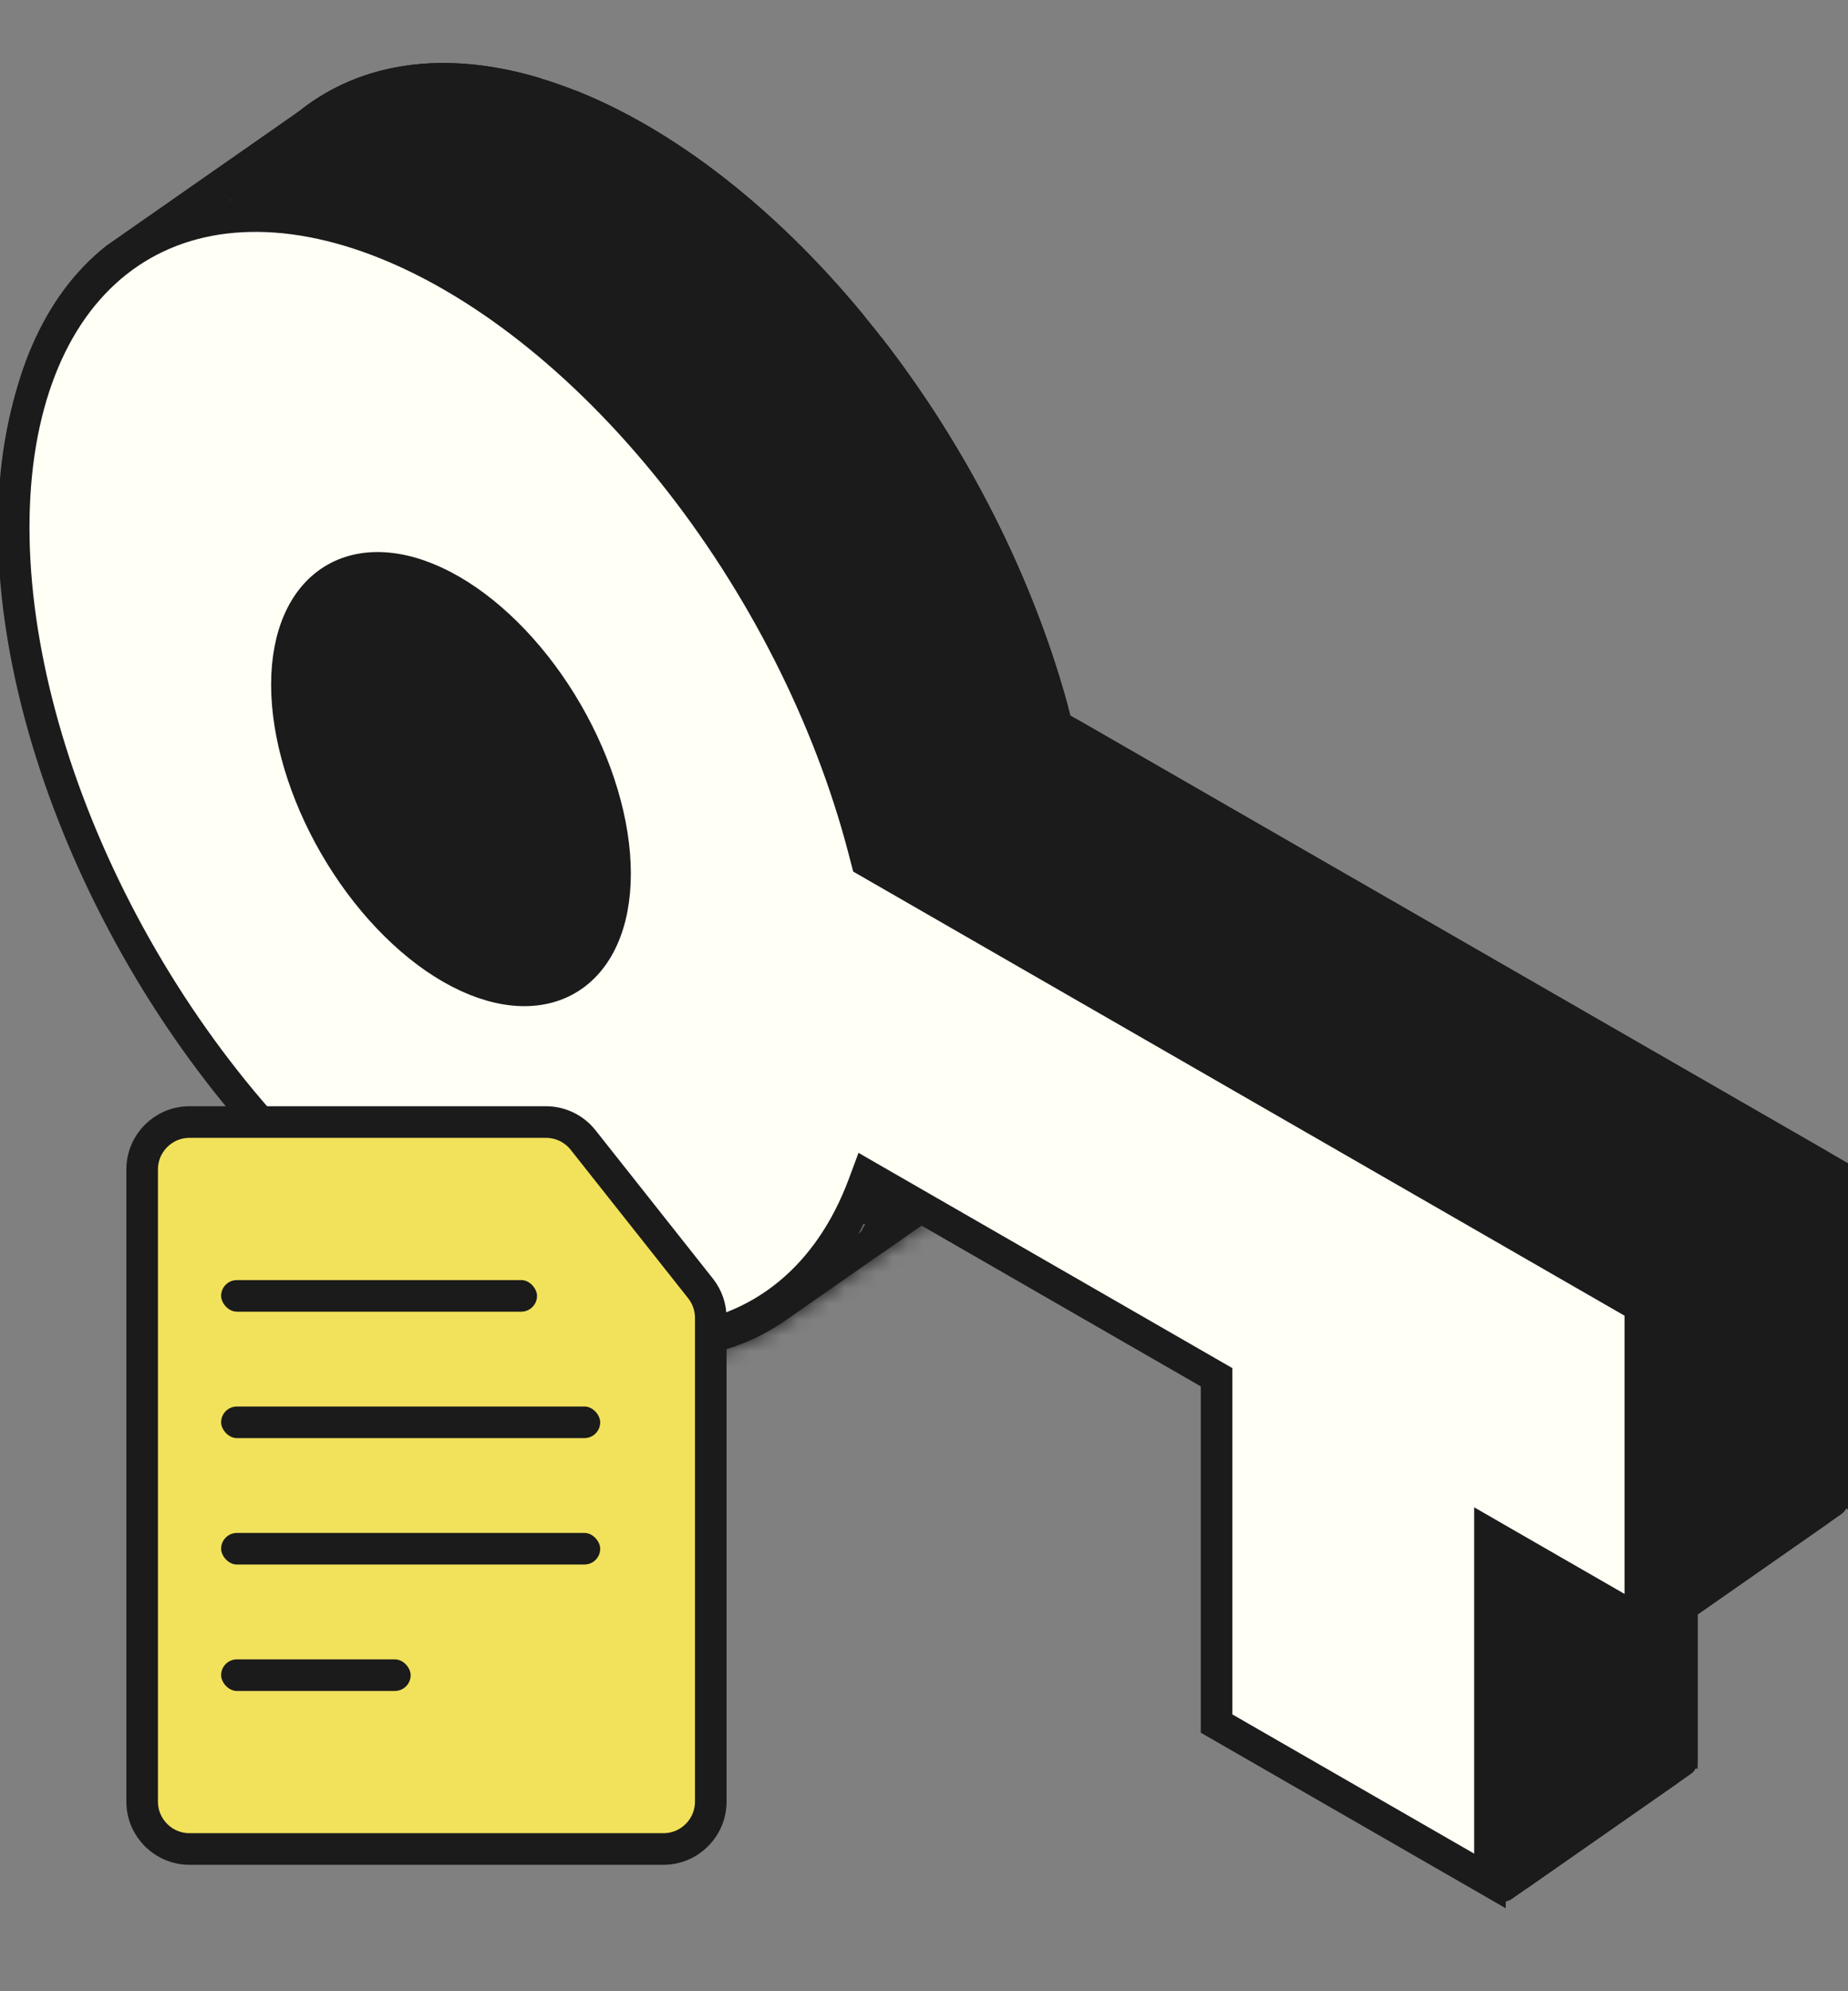
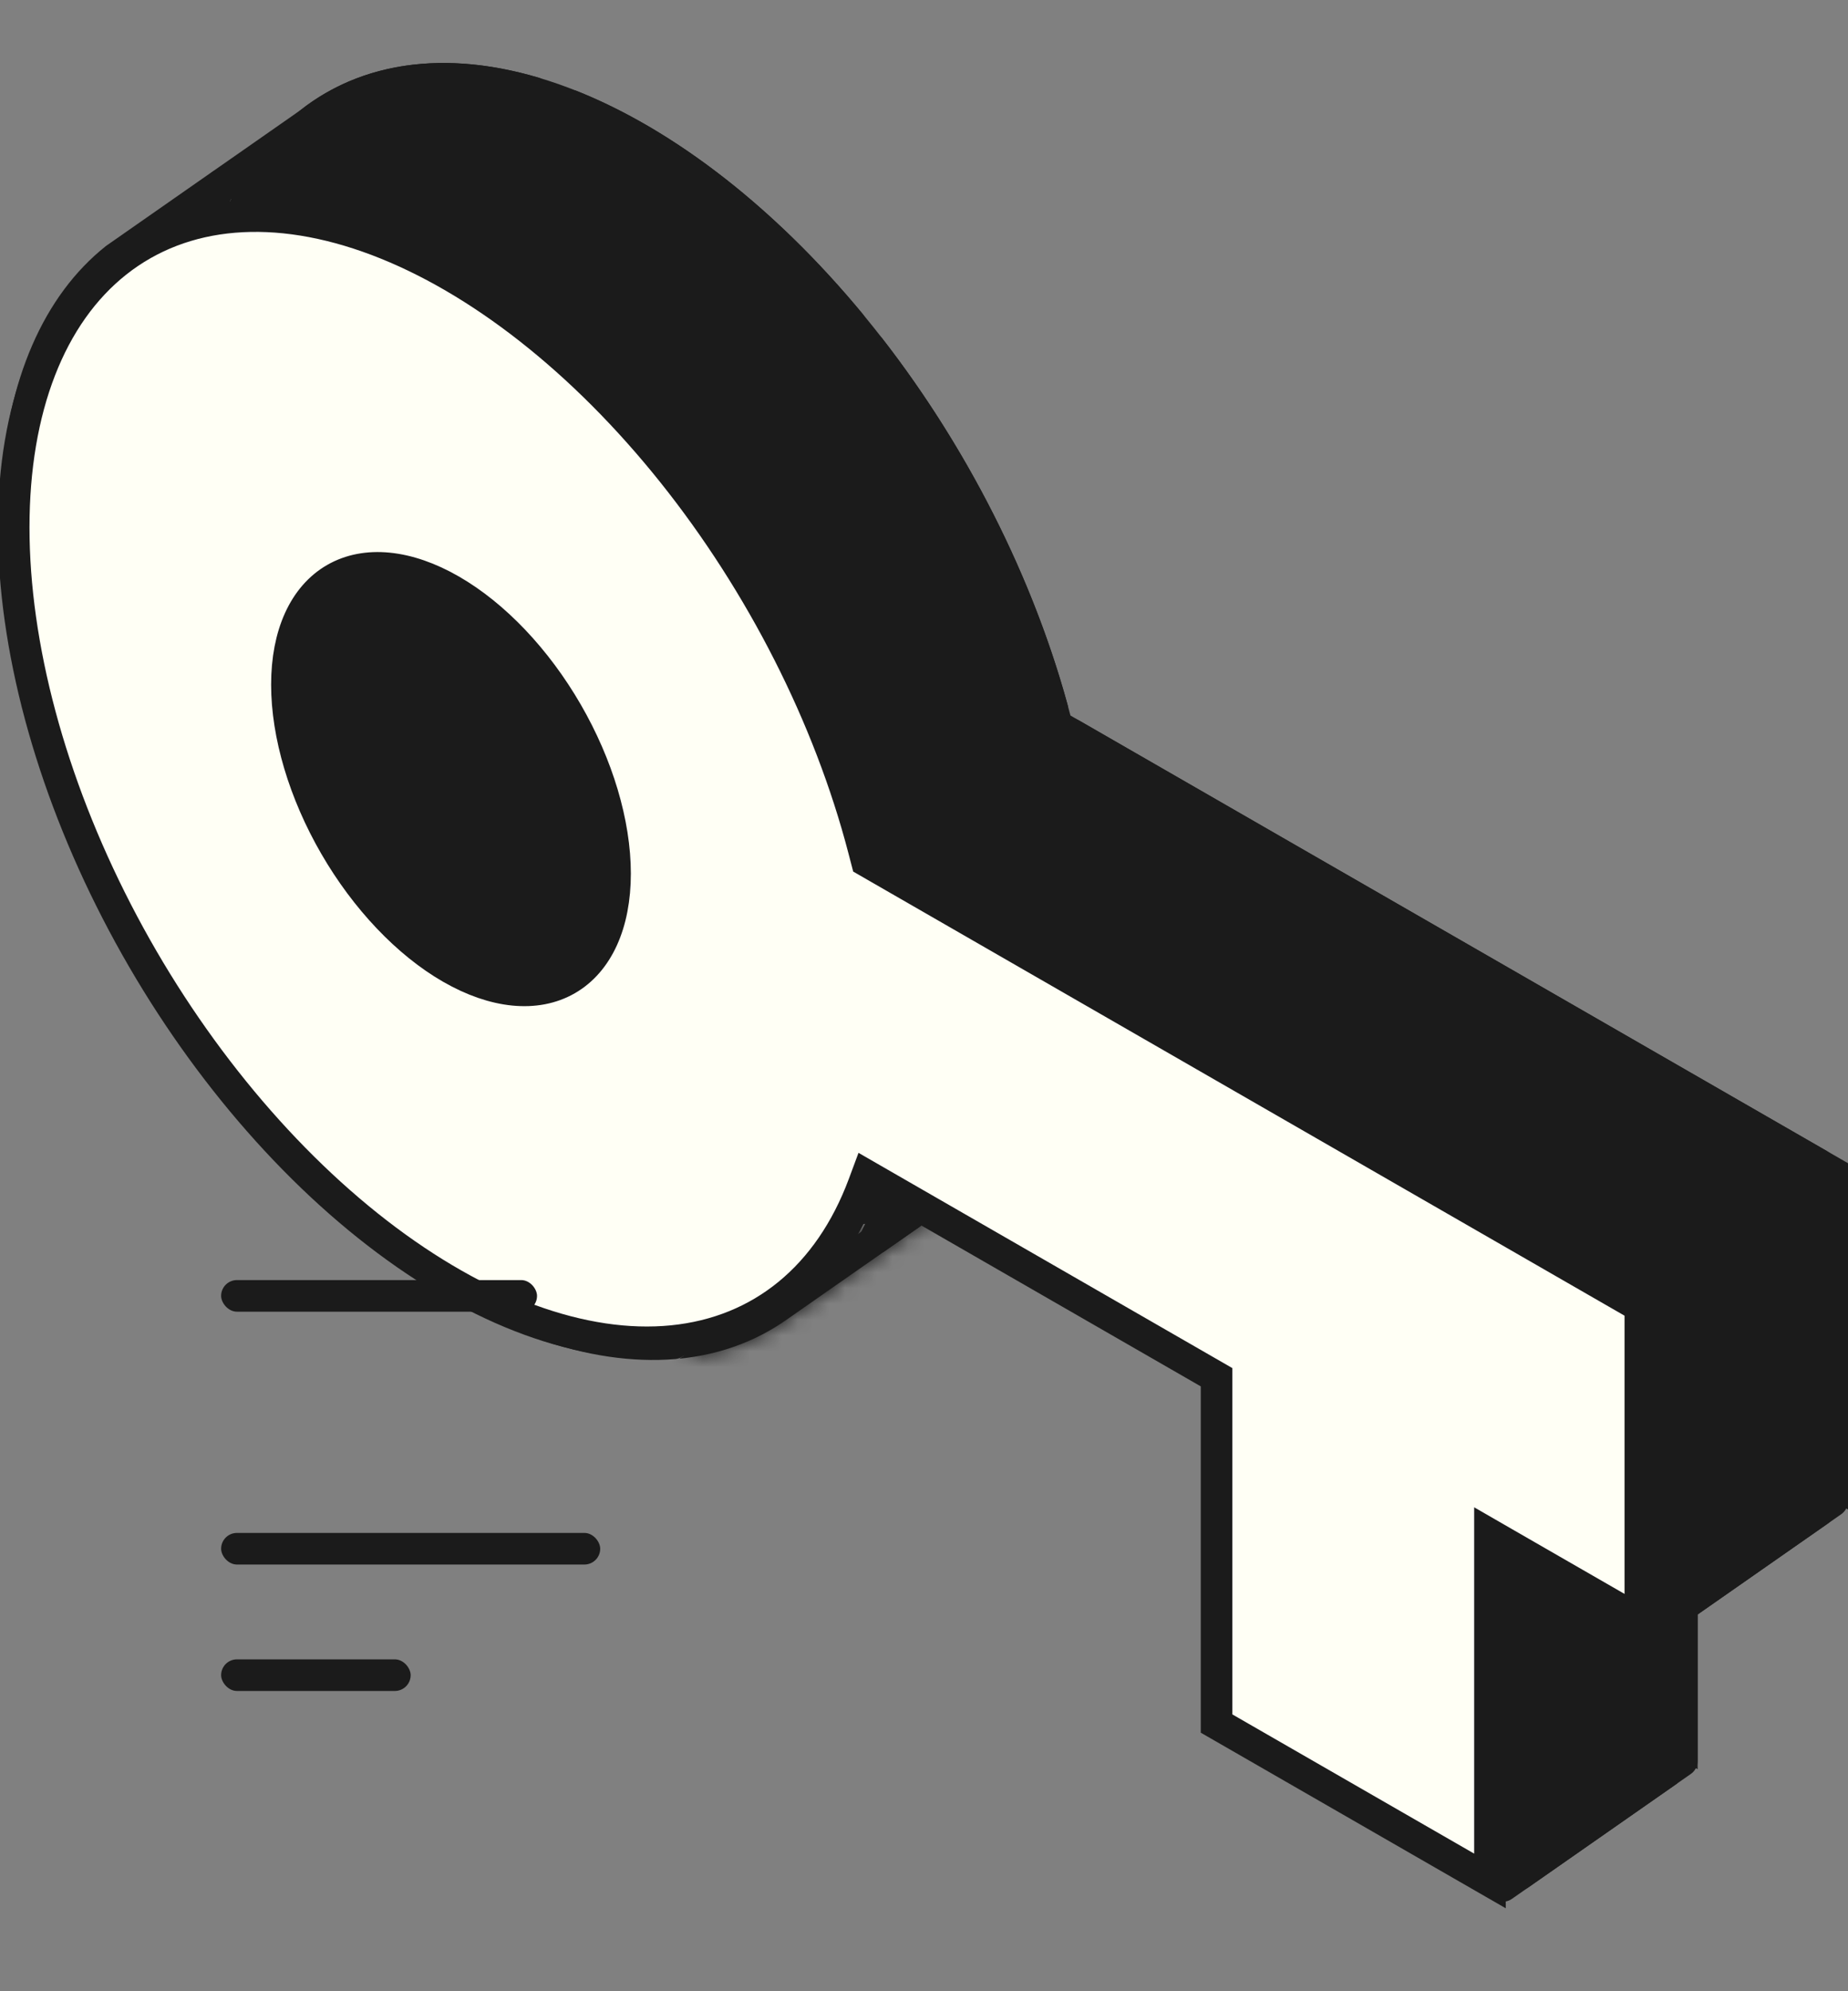
<svg xmlns="http://www.w3.org/2000/svg" width="117" height="126" viewBox="0 0 117 126" fill="none">
  <rect x="0" y="0" width="117" height="126" fill="#808080" stroke="none" />
  <path d="M89.438 79.081V78.502L88.937 78.214L68.272 66.322L67.249 65.734L66.836 66.839C65.628 70.075 63.783 72.529 61.465 74.148C59.673 75.399 57.569 76.172 55.197 76.409C49.732 76.953 43.152 74.606 36.625 69.561C30.114 64.529 24.18 57.212 19.895 48.898C15.609 40.581 13.281 31.862 13.281 24.3C13.281 16.722 15.609 10.94 19.626 7.768C23.614 4.619 29.241 4.07 35.66 6.496C42.089 8.926 48.781 14.156 54.515 21.326C60.243 28.489 64.596 37.068 66.805 45.529L66.911 45.934L67.274 46.143L116 74.182V93.788L107.978 89.171L106.48 88.309V90.038V110.222L89.438 100.415V79.081ZM40.335 52.553C43.026 54.102 45.85 54.492 48.065 53.218C50.28 51.944 51.354 49.309 51.354 46.209C51.354 43.091 50.285 39.556 48.431 36.356C46.577 33.155 44.04 30.465 41.332 28.907C38.641 27.358 35.817 26.968 33.603 28.242C31.387 29.517 30.313 32.152 30.313 35.251C30.313 38.369 31.382 41.904 33.236 45.105C35.09 48.305 37.627 50.995 40.335 52.553Z" fill="#1B1B1B" stroke="#1B1B1B" stroke-width="2" />
-   <path d="M34.341 70.3L23.769 77.678C17.687 72.826 12.141 65.991 8.021 58.241L18.648 50.824C22.765 58.505 28.259 65.332 34.341 70.3Z" fill="#1B1B1B" stroke="#1B1B1B" stroke-width="2" stroke-linejoin="round" />
-   <path d="M17.719 49.033L7.098 56.446C3.235 48.63 1.103 40.518 1.004 33.389L11.324 26.186C11.661 33.41 13.904 41.398 17.719 49.033Z" fill="#1B1B1B" stroke="#1B1B1B" stroke-width="2" stroke-linejoin="round" />
  <path d="M52.085 78.425L42.662 85.002C37.555 85.424 31.503 83.355 25.44 78.951L35.988 71.59C41.38 75.628 46.955 78.022 52.085 78.425Z" fill="#1B1B1B" stroke="#1B1B1B" stroke-width="2" stroke-linejoin="round" />
  <path d="M39.042 51.717L28.516 59.064C26.57 57.807 24.678 55.842 23.162 53.457L33.8 46.033C35.269 48.326 37.086 50.305 39.042 51.717Z" fill="#1B1B1B" stroke="#1B1B1B" stroke-width="2" stroke-linejoin="round" />
  <path d="M13.937 11.74C12.244 15.064 11.346 19.167 11.283 23.777L1.053 30.916C1.421 24.311 3.671 19.253 7.322 16.357L13.937 11.74Z" fill="#1B1B1B" stroke="#1B1B1B" stroke-width="2" stroke-linejoin="round" />
  <path d="M23.366 55.435C21.305 52.219 20.136 48.845 20.001 45.905L36.002 36.548C36.347 39.61 37.599 42.895 39.555 45.967L23.366 55.435Z" fill="#1B1B1B" stroke="#1B1B1B" stroke-width="2" stroke-linejoin="round" />
  <mask id="path-8-inside-1_233_6315" fill="white">
    <path d="M43.016 85.974C45.549 85.721 47.817 84.892 49.757 83.537L62.031 74.971C60.093 76.323 57.826 77.152 55.295 77.404L43.016 85.974Z" />
  </mask>
  <path d="M43.016 85.974C45.549 85.721 47.817 84.892 49.757 83.537L62.031 74.971C60.093 76.323 57.826 77.152 55.295 77.404L43.016 85.974Z" fill="#1B1B1B" />
  <path d="M62.603 75.791C62.605 75.79 62.606 75.789 62.608 75.788L61.463 74.148C61.462 74.149 61.46 74.15 61.459 74.151L62.603 75.791ZM49.757 83.537L48.612 81.897L48.612 81.898L49.757 83.537ZM43.016 85.974L41.871 84.334C41.125 84.855 40.824 85.814 41.14 86.668C41.456 87.521 42.308 88.054 43.214 87.964L43.016 85.974ZM55.295 77.404L55.096 75.414C54.756 75.448 54.43 75.568 54.15 75.764L55.295 77.404ZM62.031 74.971L63.175 76.611C64.081 75.979 64.303 74.733 63.671 73.827C63.039 72.921 61.792 72.699 60.886 73.331L62.031 74.971ZM48.612 81.898C46.968 83.046 45.029 83.763 42.817 83.984L43.214 87.964C46.069 87.679 48.667 86.738 50.902 85.177L48.612 81.898ZM44.16 87.614L56.439 79.044L54.15 75.764L41.871 84.334L44.16 87.614ZM55.493 79.394C58.345 79.11 60.942 78.17 63.175 76.612L60.886 73.331C59.243 74.477 57.306 75.194 55.096 75.414L55.493 79.394ZM60.886 73.331L48.612 81.897L50.901 85.177L63.175 76.611L60.886 73.331Z" fill="#1B1B1B" mask="url(#path-8-inside-1_233_6315)" />
  <path d="M43.678 53.844L34.749 60.075C33.688 60.669 32.231 60.738 30.528 60.097L40.896 52.861C41.824 53.336 42.761 53.67 43.678 53.844Z" fill="#1B1B1B" stroke="#1B1B1B" stroke-width="2" stroke-linejoin="round" />
  <path d="M20.24 41.758C20.588 40.187 21.344 39.107 22.319 38.546C22.344 38.531 22.368 38.516 22.392 38.499L30.559 32.799C30.427 33.409 30.348 34.053 30.321 34.723L20.24 41.758Z" fill="#1B1B1B" stroke="#1B1B1B" stroke-width="2" stroke-linejoin="round" />
  <path d="M46.992 51.532L38.825 57.232C38.957 56.622 39.036 55.978 39.063 55.308L49.144 48.273C48.796 49.844 48.041 50.924 47.066 51.485C47.04 51.5 47.016 51.515 46.992 51.532Z" fill="#1B1B1B" stroke="#1B1B1B" stroke-width="2" stroke-linejoin="round" />
  <path d="M61.461 74.148L55.442 78.349C55.76 77.729 56.051 77.08 56.314 76.403L65.162 70.228C64.132 71.842 62.886 73.153 61.461 74.148C61.461 74.148 61.461 74.148 61.461 74.148Z" fill="#1B1B1B" stroke="#1B1B1B" stroke-width="2" stroke-linejoin="round" />
  <path d="M38.854 29.934L28.487 37.17C27.559 36.695 26.622 36.361 25.705 36.187L34.634 29.956C35.694 29.362 37.151 29.293 38.854 29.934Z" fill="#1B1B1B" stroke="#1B1B1B" stroke-width="2" stroke-linejoin="round" />
  <path d="M36.597 45.731L47.222 38.316C48.508 40.81 49.245 43.409 49.342 45.696L38.958 52.943C38.668 50.587 37.844 48.088 36.597 45.731Z" fill="#1B1B1B" stroke="#1B1B1B" stroke-width="2" stroke-linejoin="round" />
  <path d="M46.221 36.574L35.583 43.998C34.113 41.706 32.297 39.727 30.341 38.314L40.867 30.968C42.813 32.224 44.704 34.19 46.221 36.574Z" fill="#1B1B1B" stroke="#1B1B1B" stroke-width="2" stroke-linejoin="round" />
  <path d="M14.088 11.635L19.578 7.803C19.594 7.792 19.61 7.78 19.625 7.768C23.227 4.924 28.166 4.2 33.817 5.874L23.59 13.011C20.262 11.822 17.046 11.354 14.088 11.635Z" fill="#1B1B1B" stroke="#1B1B1B" stroke-width="2" stroke-linejoin="round" />
-   <path d="M105.613 112.033L95.146 119.338L78.02 109.483L88.487 102.178L105.613 112.033Z" fill="#1B1B1B" stroke="#1B1B1B" stroke-width="2" stroke-linejoin="round" />
+   <path d="M105.613 112.033L95.146 119.338L78.02 109.483L88.487 102.178L105.613 112.033" fill="#1B1B1B" stroke="#1B1B1B" stroke-width="2" stroke-linejoin="round" />
  <path d="M87.435 80.998V100.473L77.156 107.646V88.172L87.435 80.998Z" fill="#1B1B1B" stroke="#1B1B1B" stroke-width="2" stroke-linejoin="round" />
  <path d="M86.573 79.162L76.106 86.467L57.356 75.678L67.823 68.373L86.573 79.162Z" fill="#1B1B1B" stroke="#1B1B1B" stroke-width="2" stroke-linejoin="round" />
  <path d="M43.207 27.919C37.943 21.524 31.869 16.614 25.806 13.904L36.148 6.686C42.176 9.092 48.407 13.93 53.841 20.497L43.207 27.919Z" fill="#1B1B1B" stroke="#1B1B1B" stroke-width="2" stroke-linejoin="round" />
  <path d="M106.478 111.43L96.199 118.604V99.129L106.478 91.956V111.43Z" fill="#1B1B1B" stroke="#1B1B1B" stroke-width="2" stroke-linejoin="round" />
  <path d="M66.624 44.857L56.082 52.215C53.797 44.254 49.722 36.29 44.456 29.485L55.093 22.061C60.386 28.88 64.443 36.903 66.624 44.857Z" fill="#1B1B1B" stroke="#1B1B1B" stroke-width="2" stroke-linejoin="round" />
  <path d="M115.135 95.598L104.668 102.903L97.063 98.527L107.53 91.222L115.135 95.598Z" fill="#1B1B1B" stroke="#1B1B1B" stroke-width="2" stroke-linejoin="round" />
  <path d="M115.135 73.686L104.668 80.991L57.356 53.765L67.823 46.46L115.135 73.686Z" fill="#1B1B1B" stroke="#1B1B1B" stroke-width="2" stroke-linejoin="round" />
  <path d="M115.998 94.996L105.719 102.17V82.696L115.998 75.522V94.996Z" fill="#1B1B1B" stroke="#1B1B1B" stroke-width="2" stroke-linejoin="round" />
  <path d="M77.023 88.149V87.149L76.157 86.65L55.492 74.759L54.879 74.406L54.675 74.955C52.497 80.789 48.212 84.297 42.577 84.859C36.941 85.42 30.319 82.998 23.879 78.021C17.439 73.044 11.598 65.832 7.387 57.661C3.176 49.49 0.867 40.886 0.867 33.368C0.867 25.851 3.176 19.904 7.387 16.58C11.598 13.255 17.439 12.766 23.879 15.2C30.319 17.634 36.941 22.835 42.577 29.882C48.212 36.929 52.497 45.369 54.675 53.71L54.879 54.493L55.492 54.846L103.852 82.675V102.588L95.198 97.608L94.332 97.109V98.109V119.022L77.023 109.062V88.149ZM28.552 61.257C31.307 62.842 33.949 63.103 35.897 61.982C37.845 60.861 38.94 58.45 38.94 55.278C38.94 52.106 37.845 48.434 35.897 45.071C33.949 41.708 31.307 38.928 28.552 37.344C25.798 35.759 23.156 35.497 21.208 36.618C19.26 37.739 18.165 40.151 18.165 43.322C18.165 46.494 19.26 50.166 21.208 53.529C23.156 56.892 25.798 59.672 28.552 61.257Z" fill="#FFFFF5" stroke="#1B1B1B" stroke-width="2" />
-   <path d="M9 74C9 72.343 10.343 71 12 71H27H34.565C35.482 71 36.348 71.419 36.917 72.138L44.352 81.53C44.772 82.06 45 82.716 45 83.392V94V114C45 115.657 43.657 117 42 117H12C10.343 117 9 115.657 9 114V74Z" fill="#F2E25B" stroke="#1B1B1B" stroke-width="2" />
  <rect x="14" y="81" width="20" height="2" rx="1" fill="#1B1B1B" />
-   <rect x="14" y="89" width="24" height="2" rx="1" fill="#1B1B1B" />
  <rect x="14" y="97" width="24" height="2" rx="1" fill="#1B1B1B" />
  <rect x="14" y="105" width="12" height="2" rx="1" fill="#1B1B1B" />
</svg>